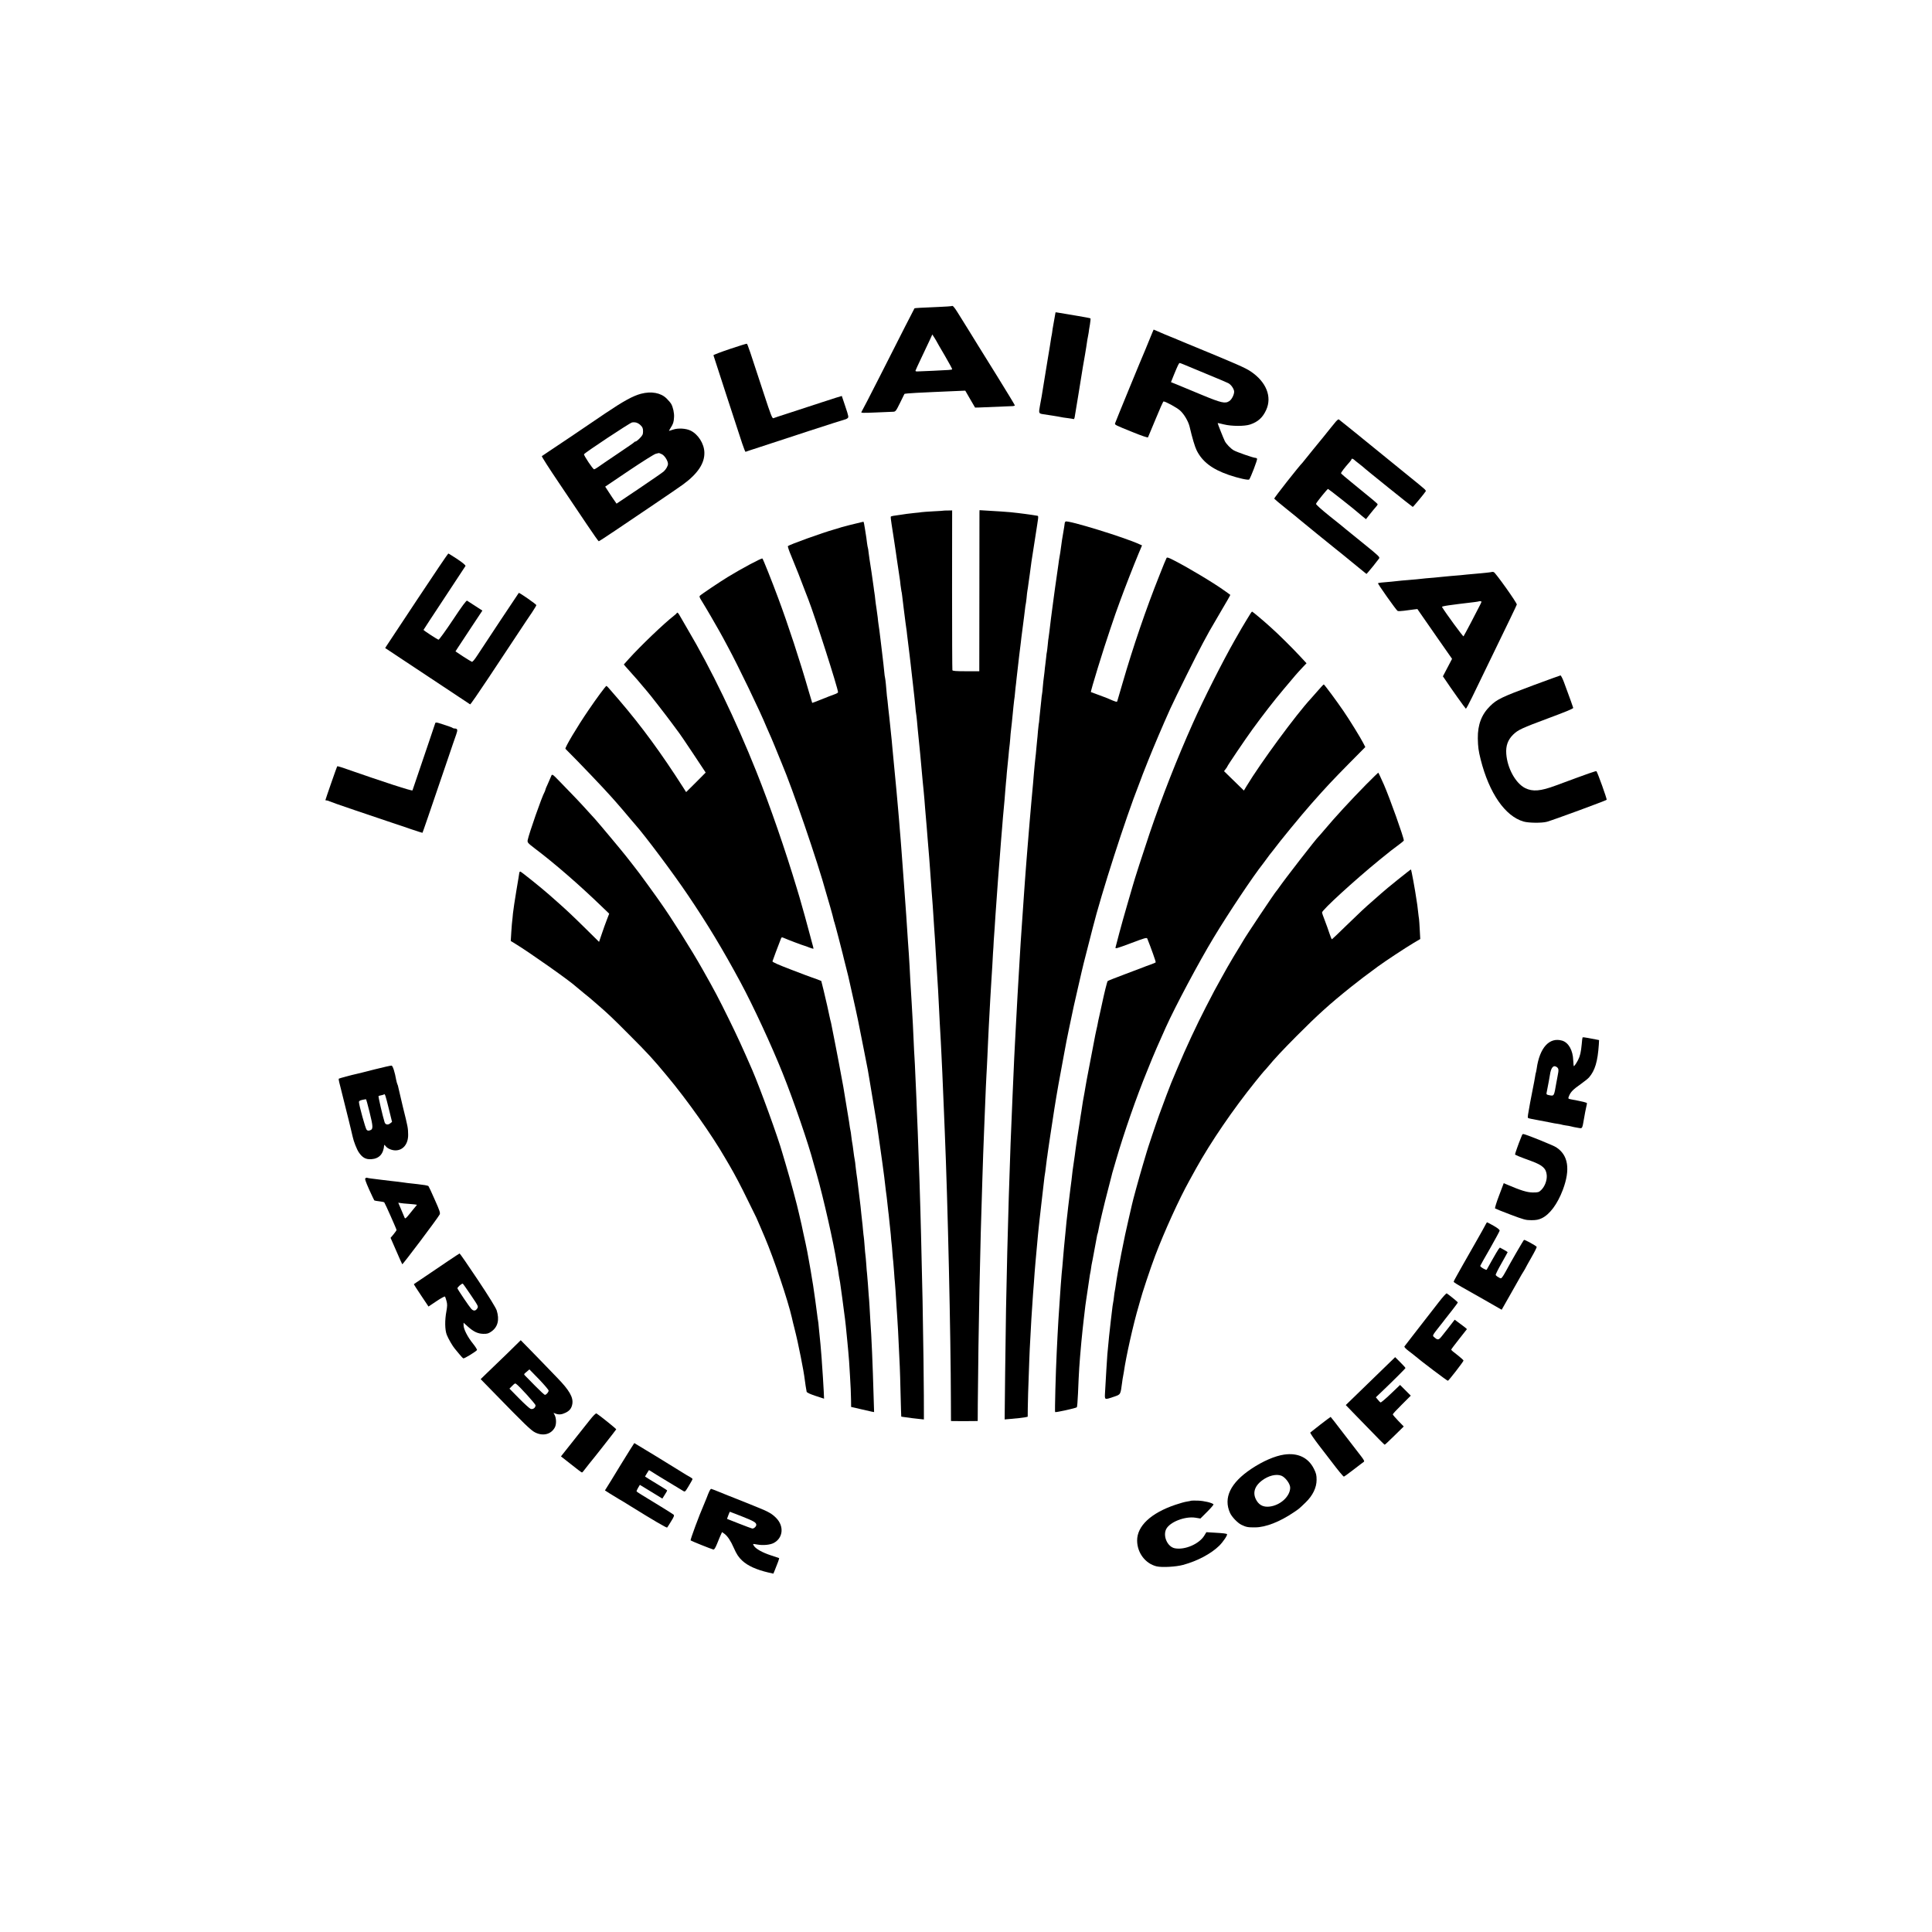
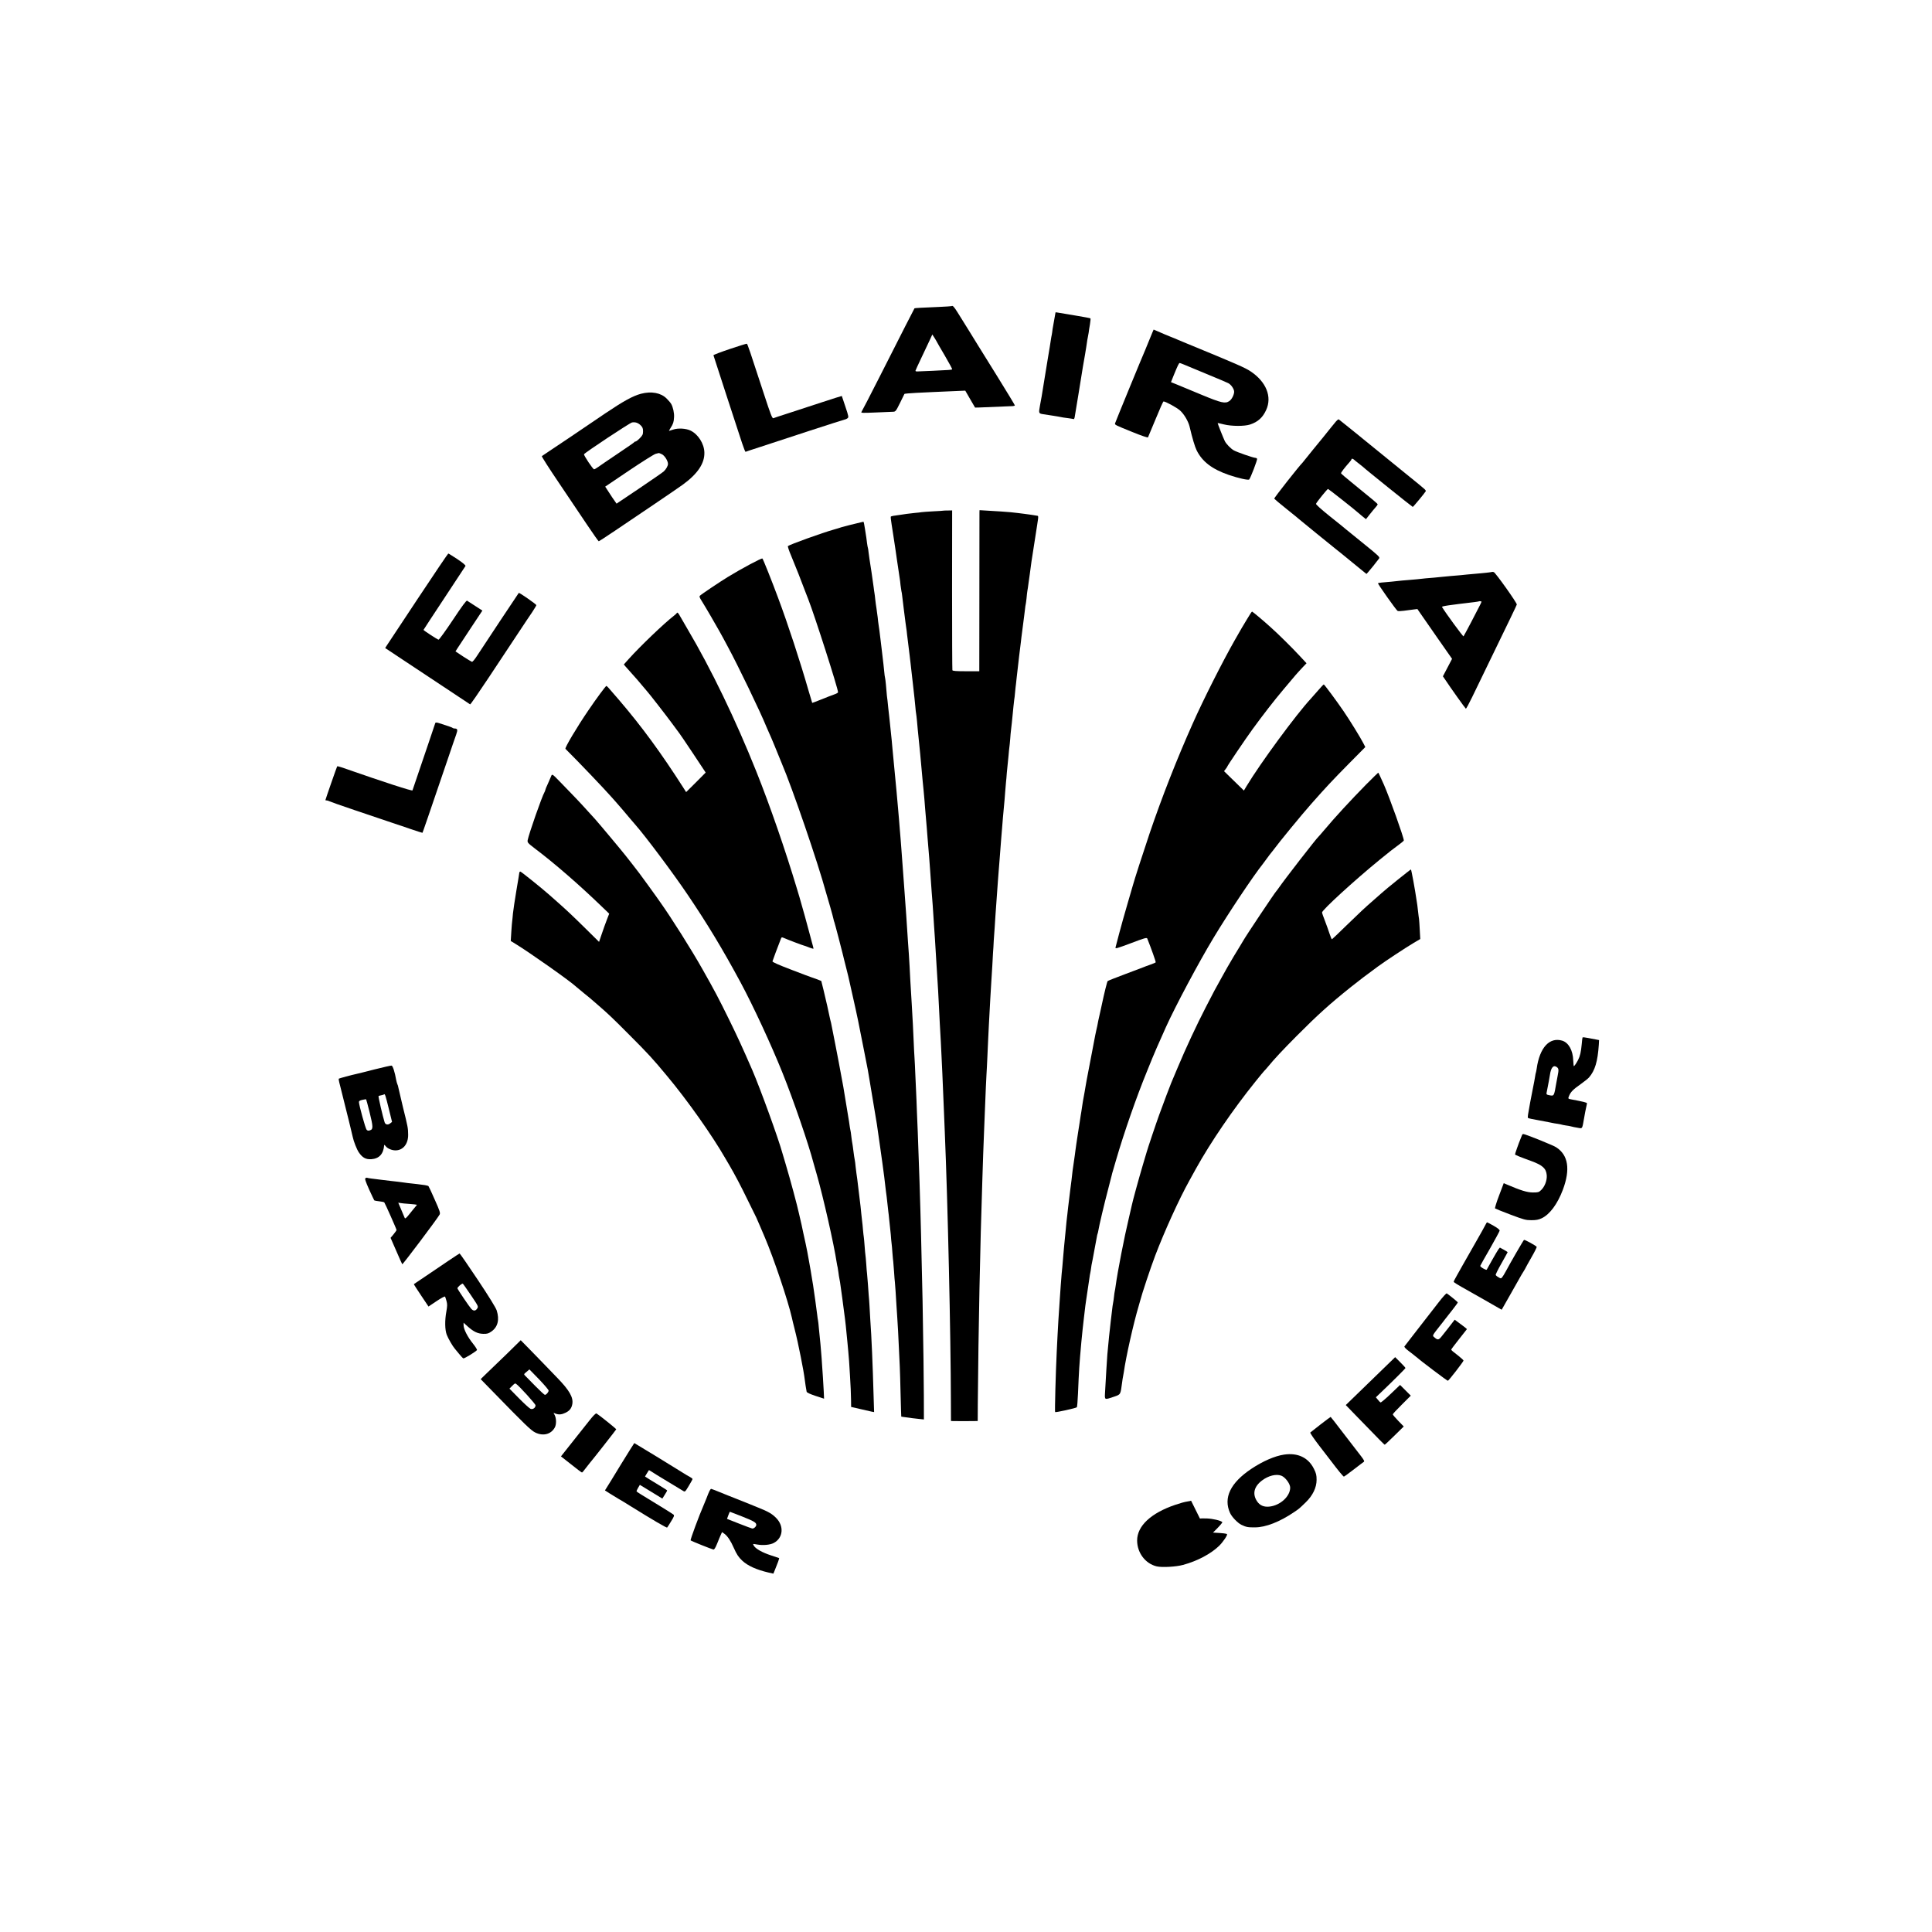
<svg xmlns="http://www.w3.org/2000/svg" version="1.0" width="2363pt" height="2363pt" viewBox="0 0 2363 2363" preserveAspectRatio="xMidYMid meet">
  <g transform="translate(0,2363) scale(0.1,-0.1)" fill="#000000" stroke="none">
    <path d="M11639 19886 c-2 -2 -71 -6 -154 -10 -225 -9 -296 -14 -300 -17 -4 -5 -154 -299 -430 -844 -114 -225 -213 -416 -219 -424 -9 -12 17 -13 174 -6 102 4 199 8 215 9 28 1 34 9 82 106 28 58 53 108 55 112 2 3 66 9 144 13 77 3 170 8 207 10 36 2 139 6 229 10 l164 7 60 -104 60 -103 50 1 c57 2 378 15 412 17 12 1 23 5 25 8 1 3 -97 165 -218 360 -121 194 -224 361 -230 370 -15 25 -199 323 -253 408 -43 69 -61 88 -73 77z m-179 -440 c0 -2 43 -76 96 -166 52 -89 93 -165 90 -167 -7 -7 -39 -9 -235 -18 -91 -4 -177 -8 -191 -8 -14 -1 -24 3 -23 9 1 6 33 75 71 155 37 79 83 176 102 216 l33 72 29 -45 c15 -25 28 -46 28 -48z" />
    <path d="M12910 19809 c0 -2 -7 -38 -14 -79 -8 -42 -18 -98 -22 -125 -3 -28 -8 -59 -10 -70 -3 -11 -7 -36 -10 -55 -3 -19 -9 -60 -14 -90 -5 -30 -12 -71 -15 -90 -3 -19 -7 -46 -10 -60 -5 -28 -5 -26 -40 -245 -35 -219 -39 -242 -55 -324 -17 -93 -16 -98 33 -106 23 -4 56 -9 72 -11 17 -3 43 -7 58 -9 16 -2 40 -6 55 -9 47 -10 86 -16 137 -22 28 -4 53 -8 57 -10 3 -2 9 8 12 23 5 28 90 544 101 619 4 21 15 89 26 149 10 61 21 126 23 145 2 19 7 46 10 60 3 14 8 41 11 60 2 19 9 66 16 103 6 38 9 71 6 73 -3 3 -70 16 -149 29 -152 25 -194 32 -245 41 -18 4 -33 5 -33 3z" />
    <path d="M14094 19562 c-9 -20 -29 -71 -46 -112 -16 -41 -36 -88 -43 -105 -27 -59 -364 -880 -367 -893 -4 -18 -1 -20 212 -106 113 -46 187 -71 191 -65 3 6 45 107 94 225 48 118 91 214 96 214 25 0 160 -74 200 -109 49 -42 102 -132 118 -196 35 -149 65 -247 86 -291 69 -140 189 -232 395 -303 118 -40 238 -67 249 -55 17 20 103 243 96 253 -3 6 -12 11 -20 11 -25 0 -229 71 -265 92 -38 22 -91 77 -109 112 -15 29 -91 220 -88 222 1 1 36 -7 77 -17 92 -23 252 -24 320 -1 96 32 154 85 196 177 75 162 1 345 -189 472 -66 45 -172 91 -777 340 -47 20 -98 41 -115 48 -16 8 -55 23 -85 35 -30 12 -68 28 -85 35 -16 7 -51 22 -78 34 l-47 20 -16 -37z m387 -391 c24 -10 150 -63 279 -116 129 -53 247 -103 262 -111 32 -16 65 -61 72 -96 6 -34 -26 -103 -59 -124 -50 -33 -96 -23 -335 76 -124 51 -259 107 -301 125 l-77 31 34 85 c51 124 63 149 73 149 4 0 28 -9 52 -19z" />
    <path d="M8925 19361 c-110 -37 -199 -71 -199 -76 1 -6 73 -226 159 -490 87 -264 173 -528 192 -587 20 -59 38 -106 42 -104 3 2 85 29 181 60 96 32 367 120 601 197 234 76 430 139 435 139 6 0 18 6 28 13 18 13 17 20 -24 143 -23 71 -43 130 -44 131 -1 1 -112 -34 -246 -78 -135 -44 -319 -104 -410 -134 -91 -29 -172 -56 -181 -60 -14 -5 -32 41 -114 292 -175 536 -202 617 -211 619 -5 1 -99 -28 -209 -65z" />
    <path d="M7840 18814 c-98 -26 -213 -89 -436 -239 -120 -82 -309 -209 -419 -284 -110 -74 -234 -157 -275 -184 -41 -27 -78 -53 -83 -56 -4 -4 90 -151 209 -327 118 -175 275 -408 347 -516 73 -109 136 -198 140 -198 5 0 97 60 205 133 108 73 323 218 477 322 154 104 312 212 350 240 180 132 265 260 260 393 -3 106 -77 222 -170 266 -56 27 -152 32 -211 12 -26 -9 -49 -16 -51 -16 -2 0 7 17 20 38 30 46 38 70 41 128 4 50 -12 124 -35 164 -8 14 -33 44 -57 67 -70 69 -186 90 -312 57z m-5 -385 c24 -24 30 -38 30 -74 0 -38 -6 -50 -40 -85 -21 -22 -45 -40 -51 -40 -7 0 -14 -3 -16 -8 -1 -4 -93 -67 -203 -141 -110 -74 -218 -147 -239 -163 -21 -15 -44 -28 -50 -28 -15 1 -128 171 -123 184 7 18 560 384 587 389 41 7 73 -4 105 -34z m261 -355 c33 -16 74 -81 74 -118 0 -24 -24 -67 -52 -92 -12 -12 -148 -105 -300 -208 l-277 -186 -23 33 c-13 17 -44 64 -69 103 l-47 72 292 197 c161 108 308 201 327 205 19 4 36 8 37 9 2 1 19 -6 38 -15z" />
    <path d="M16325 18457 c-22 -27 -45 -55 -50 -61 -6 -6 -26 -31 -45 -56 -19 -25 -37 -47 -40 -50 -3 -3 -62 -75 -131 -160 -68 -85 -126 -157 -129 -160 -34 -31 -350 -432 -345 -439 3 -5 71 -63 153 -128 81 -65 149 -120 152 -124 3 -3 102 -84 220 -180 118 -95 222 -179 230 -186 8 -7 47 -37 85 -68 39 -32 88 -72 110 -90 22 -18 71 -58 109 -89 l69 -56 22 24 c21 23 104 126 133 166 11 16 -8 34 -184 176 -108 88 -208 169 -223 181 -14 13 -103 85 -198 160 -103 83 -170 143 -167 151 6 19 137 181 147 182 6 0 348 -270 367 -290 3 -3 26 -22 51 -43 l46 -37 48 61 c27 34 59 73 72 87 13 14 23 29 23 33 0 9 -48 49 -325 274 -66 53 -121 101 -123 106 -3 8 44 70 106 139 12 13 22 28 22 32 0 12 17 9 32 -5 7 -7 33 -28 58 -47 25 -19 47 -37 50 -40 13 -16 603 -490 609 -490 7 0 152 176 160 193 2 5 -9 20 -24 32 -31 27 -8 9 -405 331 -168 136 -319 259 -336 273 -17 14 -40 33 -50 41 -10 8 -68 55 -129 104 -60 49 -114 92 -120 96 -6 5 -28 -14 -50 -43z" />
    <path d="M11537 17384 c-1 -1 -57 -5 -124 -8 -67 -4 -130 -8 -140 -10 -10 -2 -49 -7 -88 -10 -38 -4 -81 -9 -95 -11 -14 -2 -41 -6 -60 -9 -102 -13 -131 -19 -135 -25 -2 -4 2 -47 10 -94 8 -48 17 -106 20 -129 3 -24 10 -68 15 -98 5 -30 12 -75 15 -100 3 -25 10 -72 15 -105 5 -33 12 -78 15 -100 8 -56 17 -117 20 -135 2 -8 6 -42 9 -75 4 -33 9 -67 11 -75 3 -9 7 -34 9 -55 2 -22 11 -96 20 -165 9 -69 18 -143 21 -165 3 -22 7 -51 9 -65 3 -14 7 -50 10 -80 4 -30 10 -89 16 -130 5 -41 12 -100 16 -130 3 -30 8 -68 10 -85 4 -32 10 -91 20 -177 3 -29 7 -64 9 -78 2 -14 6 -54 10 -90 4 -36 8 -76 10 -90 2 -14 6 -59 10 -100 3 -41 8 -82 10 -90 2 -8 6 -46 10 -85 3 -38 8 -88 10 -110 3 -22 7 -67 10 -100 3 -33 8 -78 10 -100 3 -22 7 -67 10 -100 7 -85 16 -185 20 -220 2 -16 6 -66 10 -110 4 -44 9 -93 11 -110 2 -16 6 -66 10 -110 3 -44 7 -96 9 -115 4 -41 14 -164 20 -235 2 -27 6 -79 9 -115 7 -75 12 -143 21 -255 3 -44 8 -105 10 -135 3 -30 7 -93 10 -140 3 -47 7 -110 10 -140 10 -118 15 -198 20 -275 3 -44 7 -107 9 -140 3 -33 7 -105 11 -160 3 -55 8 -129 10 -165 3 -36 7 -110 10 -165 3 -55 8 -127 10 -160 4 -57 13 -204 20 -360 2 -38 6 -119 9 -180 11 -186 16 -286 21 -395 3 -58 7 -152 10 -210 5 -108 11 -265 20 -475 3 -66 7 -176 10 -245 37 -871 73 -2492 75 -3298 l1 -242 27 -1 c38 -1 198 -1 253 0 l47 1 1 208 c8 931 28 1919 56 2752 4 96 8 234 10 305 2 72 7 189 10 260 3 72 7 184 10 250 11 277 16 394 20 460 3 39 7 135 11 215 3 80 7 170 9 200 2 30 6 114 9 185 14 265 23 427 31 550 3 39 7 117 11 175 3 58 7 132 9 165 3 33 7 101 9 150 3 50 8 119 11 155 2 36 7 106 10 155 4 50 8 113 10 140 2 28 7 91 10 140 3 50 8 113 10 140 3 28 7 86 10 130 3 44 8 100 10 125 2 25 7 83 10 130 3 47 8 105 10 130 2 25 7 79 10 120 7 92 13 165 31 355 2 22 6 74 9 115 4 41 8 89 9 105 2 17 7 68 10 115 4 47 9 96 11 110 2 14 6 59 10 100 3 41 8 86 10 100 2 14 7 59 10 100 3 41 7 91 10 110 2 19 7 59 10 88 3 28 7 73 10 100 3 26 7 72 10 102 3 30 7 66 9 80 3 14 8 57 11 95 4 39 8 84 11 100 2 17 6 50 8 75 6 58 25 225 31 270 7 51 15 118 21 170 2 25 9 77 14 115 5 39 12 94 16 124 3 30 7 61 9 70 1 9 6 45 10 81 4 36 8 67 10 70 1 3 6 36 10 73 3 37 8 78 10 89 3 12 9 58 15 102 6 45 13 92 15 106 2 14 7 48 10 75 4 28 8 61 10 75 3 20 48 312 70 450 2 14 6 44 10 68 4 27 3 42 -4 43 -6 1 -14 2 -18 3 -5 1 -33 6 -63 10 -30 4 -66 9 -80 11 -14 2 -50 7 -80 10 -30 3 -71 8 -90 10 -39 4 -170 13 -297 20 l-83 5 -1 -28 c0 -15 -1 -458 -1 -984 l-1 -958 -162 0 c-121 0 -164 3 -167 13 -2 6 -4 449 -4 983 l1 971 -53 -1 c-29 0 -54 -1 -55 -2z" />
-     <path d="M13033 17251 c-5 -3 -9 -10 -10 -16 -1 -5 -4 -28 -7 -50 -4 -23 -8 -50 -10 -60 -10 -53 -24 -145 -32 -210 -2 -22 -9 -62 -14 -90 -5 -27 -12 -72 -15 -100 -3 -27 -12 -90 -20 -140 -7 -49 -16 -112 -20 -140 -3 -27 -10 -77 -15 -110 -5 -33 -14 -100 -20 -150 -6 -49 -13 -105 -16 -122 -10 -79 -13 -101 -19 -158 -4 -33 -8 -67 -10 -75 -2 -8 -7 -46 -10 -85 -4 -38 -8 -77 -10 -85 -3 -8 -7 -42 -10 -75 -4 -33 -8 -71 -10 -85 -2 -14 -7 -54 -10 -90 -4 -36 -9 -72 -10 -81 -2 -9 -6 -52 -10 -95 -3 -43 -8 -86 -10 -94 -2 -8 -7 -46 -10 -85 -4 -38 -8 -81 -10 -94 -2 -12 -7 -60 -11 -105 -3 -44 -8 -83 -10 -86 -1 -3 -5 -42 -9 -85 -3 -44 -8 -93 -10 -110 -2 -16 -7 -64 -10 -105 -3 -41 -8 -86 -10 -100 -2 -14 -6 -57 -10 -95 -3 -39 -8 -88 -10 -110 -2 -22 -6 -71 -9 -110 -6 -66 -10 -114 -21 -230 -3 -27 -7 -79 -10 -115 -3 -36 -7 -87 -10 -115 -2 -27 -7 -81 -10 -120 -13 -167 -16 -202 -20 -245 -2 -25 -7 -81 -10 -125 -3 -44 -7 -102 -10 -130 -2 -27 -7 -88 -10 -135 -3 -47 -7 -110 -10 -140 -3 -30 -7 -95 -10 -145 -7 -112 -13 -200 -20 -290 -8 -119 -15 -216 -20 -310 -3 -49 -7 -126 -10 -170 -3 -44 -7 -120 -10 -170 -3 -49 -7 -126 -10 -170 -5 -82 -11 -192 -20 -370 -3 -55 -7 -140 -10 -190 -3 -49 -7 -137 -10 -195 -5 -126 -14 -318 -20 -455 -34 -740 -63 -1713 -80 -2610 -2 -126 -7 -483 -11 -793 l-6 -563 69 6 c84 7 149 14 186 21 l27 6 1 106 c1 59 3 139 4 177 14 396 17 489 20 545 7 139 16 308 20 370 3 36 7 103 10 150 7 109 14 211 20 280 3 30 7 93 10 140 3 47 8 101 10 120 2 19 7 69 10 110 3 41 8 91 10 110 2 19 7 69 10 110 4 41 8 86 10 100 2 14 6 52 9 85 4 33 8 76 11 95 2 19 7 55 9 80 11 89 37 316 41 355 3 22 7 51 10 65 2 14 7 50 10 80 3 30 8 66 10 80 3 14 7 45 10 70 3 25 10 74 16 110 6 36 13 81 15 100 3 19 11 76 19 125 13 84 16 106 31 203 3 20 14 87 24 147 11 61 22 126 25 145 7 43 39 214 70 380 13 69 26 139 29 155 5 25 42 208 77 370 9 45 9 44 39 175 12 52 23 102 25 110 16 73 29 128 46 200 12 47 22 92 24 100 2 8 27 105 55 215 28 110 53 207 55 215 104 415 405 1351 565 1755 17 44 33 85 34 90 2 6 7 19 11 30 4 11 34 86 66 167 67 168 183 441 272 638 67 147 330 677 400 805 24 44 60 110 80 147 21 37 87 151 148 254 61 102 109 187 107 188 -2 1 -28 20 -58 42 -135 98 -447 286 -635 382 -62 32 -81 38 -87 27 -5 -7 -44 -102 -87 -212 -162 -405 -323 -876 -451 -1318 -34 -115 -63 -215 -65 -222 -4 -12 -18 -8 -110 32 -16 7 -70 28 -120 46 -49 18 -91 33 -92 34 -8 4 155 533 238 775 33 96 61 180 63 185 2 6 6 17 9 25 3 8 24 67 47 130 55 151 167 438 223 572 l45 107 -31 14 c-181 84 -877 298 -904 278z" />
    <path d="M10535 17243 c-79 -18 -224 -55 -245 -62 -14 -5 -52 -17 -85 -26 -150 -42 -545 -185 -568 -204 -4 -4 13 -57 39 -117 46 -109 137 -340 175 -444 12 -30 27 -71 35 -90 79 -202 364 -1091 364 -1137 0 -6 -21 -18 -48 -27 -26 -9 -96 -36 -157 -61 -60 -24 -110 -43 -111 -42 -1 1 -21 67 -44 147 -104 362 -252 814 -374 1140 -74 200 -182 470 -191 479 -9 8 -252 -121 -425 -227 -90 -55 -320 -209 -338 -227 -11 -10 -7 -22 21 -66 19 -30 69 -114 112 -188 111 -193 115 -200 148 -261 16 -30 42 -80 59 -110 120 -221 400 -801 472 -980 15 -36 31 -73 36 -82 5 -9 34 -77 64 -150 71 -176 77 -190 87 -213 129 -302 440 -1207 543 -1585 9 -30 31 -109 51 -175 19 -66 37 -133 40 -149 3 -16 8 -32 10 -35 4 -7 94 -352 101 -384 2 -10 6 -27 9 -37 3 -10 7 -27 9 -37 2 -10 14 -56 26 -103 12 -47 23 -92 25 -100 1 -8 26 -118 55 -245 57 -253 69 -312 135 -650 24 -126 46 -239 49 -250 2 -11 7 -40 11 -65 4 -25 9 -54 11 -65 4 -21 82 -493 89 -535 2 -14 11 -77 20 -140 9 -63 18 -126 20 -140 14 -94 45 -324 50 -365 3 -27 7 -66 10 -85 2 -19 7 -57 10 -85 4 -27 8 -61 10 -75 2 -14 6 -54 10 -90 4 -36 8 -76 10 -90 2 -14 7 -54 10 -90 3 -36 7 -74 9 -85 2 -11 7 -58 11 -105 3 -47 8 -96 10 -110 2 -14 7 -65 10 -114 4 -49 8 -96 10 -105 1 -9 6 -65 10 -126 4 -60 8 -116 10 -125 2 -14 14 -179 20 -296 2 -28 6 -89 9 -135 7 -99 13 -216 21 -394 3 -71 8 -166 10 -210 2 -44 7 -199 10 -345 4 -146 7 -266 8 -266 1 -1 25 -5 52 -8 28 -4 64 -9 80 -11 17 -2 56 -7 88 -10 l57 -6 0 28 c1 61 -1 405 -5 708 -6 490 -14 907 -30 1525 -9 381 -27 928 -40 1250 -3 69 -8 188 -11 265 -2 77 -7 178 -9 225 -2 47 -7 146 -10 220 -3 74 -7 167 -10 205 -3 39 -7 126 -10 195 -3 69 -8 166 -10 215 -12 213 -14 258 -31 531 -3 50 -7 129 -9 175 -2 46 -7 113 -9 149 -3 36 -8 106 -11 155 -9 159 -31 463 -50 720 -2 33 -7 94 -10 135 -6 88 -13 179 -20 270 -3 36 -8 94 -10 130 -3 36 -7 90 -10 120 -2 30 -7 87 -10 125 -3 39 -8 90 -10 115 -4 43 -11 115 -20 225 -7 80 -15 166 -21 220 -8 81 -13 136 -20 210 -3 39 -7 81 -9 95 -1 14 -5 59 -9 100 -4 41 -9 89 -11 105 -2 17 -6 60 -10 97 -3 37 -7 75 -9 85 -2 10 -7 54 -11 97 -4 43 -8 87 -10 98 -4 18 -9 70 -20 201 -3 34 -8 69 -10 77 -3 8 -7 42 -10 75 -3 33 -8 76 -10 95 -2 19 -7 58 -10 85 -3 28 -8 66 -10 85 -3 19 -9 76 -15 125 -12 101 -18 146 -25 190 -3 17 -7 55 -10 85 -4 30 -10 80 -15 110 -5 30 -12 80 -15 110 -3 30 -7 66 -10 80 -2 14 -7 43 -9 65 -11 82 -42 297 -51 345 -2 14 -7 50 -11 80 -3 30 -7 57 -9 60 -2 3 -6 28 -10 55 -3 28 -7 59 -9 70 -2 11 -10 59 -17 108 -7 48 -15 86 -18 86 -3 -1 -15 -3 -26 -6z" />
    <path d="M5110 16308 c-201 -303 -373 -563 -382 -577 l-17 -27 217 -144 c119 -79 352 -233 516 -342 164 -109 302 -201 306 -203 4 -3 103 140 221 318 117 177 269 407 338 510 69 104 131 196 136 205 6 9 34 51 63 93 28 43 52 82 52 88 0 10 -209 156 -215 149 -6 -6 -442 -664 -501 -755 -38 -59 -64 -91 -73 -87 -7 2 -55 32 -107 65 l-93 62 23 36 c13 20 87 132 164 249 l142 214 -88 57 c-48 31 -93 60 -99 64 -9 6 -64 -69 -174 -235 -89 -134 -168 -242 -175 -242 -12 1 -184 113 -184 120 0 2 114 176 253 386 139 211 256 388 260 395 5 8 -28 36 -97 83 -58 38 -109 70 -113 70 -4 0 -172 -249 -373 -552z" />
    <path d="M18248 16635 c-3 -3 -60 -10 -173 -20 -120 -11 -171 -15 -210 -20 -22 -2 -76 -7 -120 -10 -44 -4 -91 -8 -105 -10 -14 -2 -59 -6 -100 -10 -71 -5 -131 -11 -210 -20 -19 -2 -71 -7 -115 -10 -44 -3 -93 -8 -110 -10 -29 -4 -132 -14 -208 -20 -22 -2 -41 -6 -43 -8 -6 -6 223 -330 240 -339 7 -4 41 -3 77 2 35 5 87 11 114 15 l51 6 40 -58 c22 -32 117 -169 212 -305 l172 -246 -56 -107 -56 -107 25 -36 c67 -102 249 -357 256 -360 4 -1 38 62 76 140 38 79 123 253 188 388 275 566 354 730 359 746 5 17 -261 391 -282 397 -10 3 -20 3 -22 2z m-128 -364 c0 -4 -8 -22 -18 -41 -10 -19 -58 -111 -106 -205 -49 -93 -92 -174 -96 -178 -5 -6 -218 284 -263 359 -6 10 84 23 398 60 28 4 51 7 53 9 5 4 32 1 32 -4z" />
    <path d="M15296 16128 c-7 -13 -29 -48 -48 -78 -19 -30 -46 -75 -60 -100 -14 -25 -53 -92 -86 -150 -147 -258 -385 -729 -512 -1015 -194 -434 -378 -902 -530 -1350 -74 -219 -188 -572 -206 -640 -2 -5 -30 -104 -64 -220 -34 -115 -79 -277 -101 -360 -21 -82 -42 -160 -45 -172 -5 -20 11 -15 188 51 166 63 194 71 200 57 45 -112 107 -285 103 -291 -2 -4 -33 -17 -67 -29 -35 -12 -72 -26 -83 -31 -11 -5 -112 -43 -225 -85 -113 -42 -208 -80 -212 -84 -7 -6 -42 -148 -69 -276 -5 -22 -10 -49 -13 -60 -2 -11 -11 -51 -20 -90 -9 -38 -18 -81 -20 -95 -2 -14 -9 -45 -15 -70 -5 -25 -12 -56 -15 -70 -2 -14 -12 -63 -21 -110 -9 -47 -19 -96 -21 -110 -9 -49 -35 -186 -44 -230 -5 -25 -14 -72 -20 -105 -5 -33 -12 -69 -14 -80 -2 -11 -7 -40 -11 -65 -8 -48 -12 -70 -20 -110 -2 -14 -7 -43 -10 -65 -3 -23 -7 -50 -9 -60 -3 -19 -13 -76 -21 -135 -2 -14 -9 -56 -15 -95 -6 -38 -13 -85 -16 -104 -2 -19 -6 -46 -9 -60 -2 -14 -6 -46 -10 -71 -5 -40 -11 -87 -30 -215 -4 -22 -8 -60 -11 -85 -2 -25 -13 -112 -24 -195 -10 -82 -21 -175 -25 -205 -3 -30 -8 -71 -10 -90 -3 -19 -8 -62 -11 -95 -3 -33 -7 -76 -9 -95 -3 -34 -11 -112 -21 -215 -2 -27 -6 -74 -9 -103 -9 -110 -15 -178 -20 -222 -2 -25 -7 -88 -11 -140 -3 -52 -7 -111 -9 -130 -2 -19 -6 -80 -9 -135 -4 -55 -9 -129 -11 -165 -2 -36 -7 -117 -10 -180 -3 -63 -8 -154 -10 -201 -13 -261 -25 -730 -20 -740 5 -7 256 48 266 59 4 4 10 79 14 167 12 286 15 341 41 630 8 88 23 226 29 275 2 14 7 52 10 85 4 33 8 71 10 85 2 14 7 45 10 70 3 25 12 86 20 135 8 50 17 110 20 135 3 25 8 52 10 60 2 8 7 35 10 60 3 25 8 52 10 60 2 8 7 31 10 50 3 19 14 80 25 135 11 55 22 115 25 134 3 19 7 37 9 40 2 3 7 22 10 41 8 54 73 329 117 495 21 83 42 161 45 175 3 14 11 45 19 70 8 25 23 79 35 120 98 337 251 776 380 1090 28 69 58 141 65 160 11 30 79 185 166 379 115 254 400 790 582 1091 181 301 488 760 604 905 5 6 26 35 48 65 22 30 44 60 50 66 5 6 19 23 30 38 67 92 341 426 463 564 184 208 253 282 469 501 l192 194 -25 49 c-32 63 -171 289 -243 393 -80 118 -234 325 -240 324 -4 0 -37 -36 -76 -81 -38 -44 -75 -86 -82 -93 -180 -194 -616 -787 -786 -1069 l-33 -55 -122 119 -121 118 19 25 c11 14 20 27 20 30 0 9 223 339 309 457 131 180 266 354 381 490 148 177 156 186 236 272 l44 46 -78 84 c-103 111 -261 267 -358 354 -89 81 -224 194 -230 194 -2 0 -10 -10 -18 -22z" />
    <path d="M8278 16132 c-1 -4 -16 -18 -33 -31 -123 -95 -415 -375 -556 -532 l-59 -66 20 -24 c20 -23 126 -142 145 -163 6 -6 33 -38 60 -71 28 -33 52 -62 55 -65 18 -17 248 -313 315 -405 44 -60 82 -112 85 -115 4 -3 77 -112 164 -242 l157 -237 -119 -120 -120 -119 -33 52 c-273 427 -510 751 -793 1081 -134 156 -142 165 -150 165 -8 0 -121 -152 -221 -300 -138 -202 -290 -458 -279 -469 160 -159 471 -485 559 -585 6 -6 28 -32 50 -56 47 -53 125 -144 184 -215 23 -27 50 -59 60 -70 123 -139 463 -593 643 -860 238 -352 424 -659 645 -1069 154 -286 378 -769 515 -1111 134 -333 320 -876 378 -1100 5 -16 22 -79 40 -140 78 -272 211 -858 244 -1080 4 -22 8 -47 11 -55 2 -8 6 -37 10 -65 3 -27 8 -57 10 -65 2 -8 6 -33 10 -55 9 -60 45 -324 50 -370 3 -22 7 -56 10 -75 3 -19 7 -59 10 -87 11 -112 16 -160 20 -203 3 -25 7 -73 10 -107 3 -35 7 -89 10 -120 2 -32 7 -112 11 -178 3 -66 7 -140 9 -165 1 -25 3 -84 4 -132 l1 -86 113 -26 c62 -15 125 -29 140 -32 l28 -5 -6 193 c-11 386 -25 725 -41 943 -2 39 -7 111 -9 160 -3 50 -7 110 -10 135 -2 25 -7 88 -10 140 -4 52 -8 106 -10 120 -2 14 -7 68 -10 120 -4 52 -8 102 -10 110 -2 8 -6 58 -10 110 -4 52 -8 102 -10 110 -2 8 -6 49 -10 90 -3 41 -8 86 -10 100 -2 14 -6 54 -10 90 -7 78 -10 100 -29 255 -8 66 -18 144 -21 174 -4 30 -8 61 -10 70 -1 9 -6 45 -10 81 -3 36 -8 72 -10 80 -4 17 -13 77 -20 136 -2 21 -7 50 -9 63 -3 13 -8 49 -12 80 -6 54 -8 68 -19 121 -2 14 -7 45 -10 70 -6 40 -56 344 -70 425 -45 245 -72 389 -100 530 -45 227 -44 221 -50 253 -3 15 -8 35 -11 44 -3 10 -7 30 -10 45 -6 35 -38 175 -72 317 l-27 108 -50 20 c-27 10 -57 21 -65 23 -8 2 -121 44 -250 94 -160 61 -234 94 -232 103 3 11 70 193 101 270 10 27 11 28 43 14 42 -19 230 -90 243 -92 6 -1 34 -11 63 -23 28 -11 52 -17 52 -13 0 4 -9 41 -21 82 -11 41 -22 82 -24 90 -4 21 -114 419 -126 455 -5 17 -20 66 -33 110 -141 469 -327 1008 -495 1428 -253 633 -553 1255 -843 1745 -44 75 -87 149 -95 164 -16 30 -29 42 -35 30z" />
-     <path d="M18755 15249 c-385 -143 -448 -173 -530 -255 -104 -102 -152 -228 -150 -394 2 -107 8 -151 35 -260 104 -411 299 -693 524 -758 62 -18 223 -20 286 -3 77 21 720 258 731 269 6 7 -112 336 -125 349 -6 6 -88 -23 -496 -174 -188 -70 -283 -78 -376 -32 -117 59 -218 242 -231 419 -7 98 19 170 83 234 62 60 103 79 444 206 197 73 294 113 292 122 -3 12 -38 111 -114 316 -17 45 -36 81 -42 81 -6 -1 -155 -55 -331 -120z" />
    <path d="M5324 14787 c-2 -7 -37 -111 -78 -232 -70 -207 -191 -565 -201 -592 -4 -11 -334 96 -868 282 -27 9 -51 15 -53 12 -4 -4 -144 -406 -144 -413 0 -2 7 -4 15 -4 8 0 23 -4 33 -10 9 -5 145 -53 302 -106 157 -52 337 -114 400 -135 63 -22 122 -41 130 -44 8 -2 80 -26 160 -54 79 -27 146 -48 147 -47 3 3 65 182 318 926 40 118 82 242 94 274 22 62 18 75 -20 76 -9 0 -19 3 -23 7 -6 6 -34 16 -164 58 -32 10 -44 10 -48 2z" />
    <path d="M16712 14038 c-196 -200 -381 -400 -522 -568 -30 -36 -58 -67 -61 -70 -29 -25 -416 -524 -489 -630 -13 -19 -27 -37 -30 -40 -17 -16 -370 -544 -404 -605 -9 -16 -24 -42 -34 -57 -32 -50 -135 -223 -160 -268 -14 -25 -44 -79 -67 -120 -82 -146 -98 -177 -196 -367 -113 -219 -247 -506 -344 -738 -37 -88 -73 -173 -80 -190 -13 -30 -94 -244 -147 -390 -31 -84 -147 -429 -153 -455 -2 -8 -24 -82 -49 -165 -44 -148 -124 -439 -132 -482 -2 -12 -19 -86 -38 -165 -55 -229 -137 -650 -161 -828 -3 -25 -8 -52 -10 -60 -2 -8 -7 -40 -10 -70 -3 -30 -8 -62 -10 -70 -4 -14 -9 -55 -20 -150 -2 -19 -6 -53 -9 -75 -3 -22 -8 -67 -11 -100 -3 -33 -8 -73 -10 -90 -3 -27 -7 -69 -21 -220 -5 -66 -17 -260 -29 -477 -4 -81 -5 -80 107 -42 87 30 82 22 103 179 2 22 8 54 11 70 3 17 7 39 9 50 26 187 118 598 183 815 9 30 17 57 17 60 19 77 128 406 185 555 112 294 293 693 417 915 17 30 53 96 81 147 179 323 455 727 726 1063 55 69 104 127 107 130 4 3 23 24 43 48 84 102 182 207 356 382 257 258 397 385 664 599 112 89 175 137 329 250 87 64 342 232 435 287 l83 49 -6 110 c-3 61 -7 121 -9 135 -3 14 -7 52 -11 85 -3 33 -8 71 -10 85 -2 14 -7 43 -10 65 -17 120 -62 365 -68 371 -3 3 -313 -246 -361 -291 -6 -5 -47 -41 -91 -80 -126 -110 -157 -140 -338 -315 -93 -91 -172 -166 -176 -168 -4 -1 -17 30 -30 70 -13 40 -39 112 -57 159 -19 47 -34 92 -34 99 0 30 391 388 700 641 121 99 167 135 258 202 23 17 42 34 42 38 0 37 -173 521 -243 681 -41 92 -67 148 -70 148 -2 0 -67 -64 -145 -142z" />
    <path d="M6740 14134 c-6 -15 -24 -57 -40 -92 -17 -35 -30 -68 -30 -73 0 -5 -5 -17 -10 -27 -32 -54 -191 -510 -206 -587 -5 -29 -1 -35 92 -106 238 -180 532 -435 806 -699 l99 -95 -29 -75 c-16 -41 -44 -119 -62 -173 l-33 -97 -161 159 c-162 160 -240 233 -351 331 -33 29 -76 67 -95 84 -85 76 -346 286 -356 286 -6 0 -11 -6 -12 -12 0 -7 -17 -106 -36 -219 -19 -114 -38 -240 -42 -280 -3 -41 -8 -82 -9 -91 -2 -9 -7 -69 -11 -132 l-7 -115 54 -33 c174 -106 678 -461 750 -530 8 -7 50 -42 94 -78 44 -35 85 -69 91 -75 6 -5 40 -35 75 -65 122 -105 175 -155 384 -365 228 -228 290 -295 463 -504 247 -295 552 -727 712 -1006 10 -16 33 -57 53 -90 65 -112 138 -249 228 -435 50 -102 94 -192 99 -201 4 -9 27 -61 50 -115 23 -54 48 -112 55 -129 110 -258 283 -773 330 -980 7 -33 20 -87 29 -120 30 -118 55 -232 80 -360 31 -162 37 -193 42 -230 11 -86 26 -182 30 -197 3 -11 40 -28 109 -51 l104 -34 -4 91 c-2 50 -7 127 -10 171 -3 44 -8 116 -11 160 -2 44 -7 100 -9 125 -2 25 -7 79 -10 120 -4 41 -8 86 -10 100 -2 14 -6 59 -10 100 -3 41 -8 82 -10 90 -2 8 -7 40 -10 70 -6 55 -42 312 -50 360 -2 14 -9 54 -15 90 -11 72 -14 86 -36 210 -9 47 -18 96 -20 110 -6 33 -30 148 -50 235 -8 39 -17 81 -20 95 -3 14 -10 43 -15 65 -5 22 -12 51 -15 65 -22 104 -110 430 -164 610 -17 58 -35 119 -40 135 -51 185 -270 788 -370 1020 -118 271 -180 406 -285 620 -128 260 -171 342 -321 607 -133 237 -387 639 -519 824 -17 23 -37 52 -45 64 -19 28 -185 256 -213 293 -50 65 -120 156 -165 212 -51 65 -322 389 -372 445 -99 110 -207 228 -297 320 -56 58 -123 128 -150 155 -78 80 -81 82 -93 49z" />
    <path d="M19356 10941 c-2 -3 -7 -40 -10 -81 -9 -97 -20 -146 -45 -195 -21 -40 -45 -75 -52 -75 -2 0 -5 32 -7 70 -4 124 -57 218 -135 242 -156 46 -276 -85 -312 -342 -4 -24 -8 -47 -10 -50 -2 -3 -6 -23 -9 -45 -3 -22 -17 -96 -31 -165 -13 -69 -27 -138 -30 -155 -27 -144 -32 -181 -27 -187 4 -4 23 -10 42 -13 19 -3 67 -12 105 -20 39 -8 86 -17 105 -20 19 -3 42 -8 50 -10 8 -2 35 -7 60 -10 24 -4 47 -8 50 -10 3 -2 26 -6 50 -10 25 -3 53 -8 62 -11 20 -6 51 -12 99 -20 43 -7 41 -12 64 121 8 50 20 108 25 130 5 22 10 45 10 51 0 9 -45 20 -199 49 -33 6 -34 9 -18 46 20 46 51 77 144 142 43 30 87 66 98 79 73 84 106 195 120 400 l3 57 -36 7 c-20 3 -65 12 -100 19 -34 7 -64 10 -66 6z m-314 -363 c23 -18 24 -33 9 -108 -7 -36 -13 -72 -15 -80 -30 -174 -26 -167 -94 -154 -24 5 -30 10 -26 28 22 110 36 187 41 220 13 91 44 125 85 94z" />
    <path d="M4580 10550 c-107 -28 -206 -52 -220 -55 -53 -11 -212 -54 -216 -58 -3 -3 0 -25 6 -48 7 -24 13 -51 15 -59 3 -13 66 -266 91 -365 4 -16 8 -34 10 -40 1 -5 11 -48 23 -95 12 -47 23 -94 25 -105 11 -54 50 -154 75 -190 44 -65 86 -87 152 -83 97 7 149 63 158 173 1 5 8 0 16 -11 20 -30 76 -54 122 -54 93 0 157 79 155 193 -1 80 -3 93 -64 337 -27 113 -52 219 -55 235 -3 17 -8 37 -13 45 -4 8 -10 31 -14 50 -17 98 -42 175 -57 177 -8 1 -102 -20 -209 -47z m176 -483 l39 -159 -23 -18 c-27 -22 -59 -16 -68 14 -22 68 -80 317 -74 321 3 2 19 6 34 9 16 3 31 8 34 11 10 10 18 -16 58 -178z m-237 -35 c45 -182 47 -213 8 -226 -21 -8 -31 -6 -43 6 -14 14 -93 300 -94 340 0 12 13 19 43 26 23 5 43 8 45 6 2 -1 20 -69 41 -152z" />
    <path d="M18614 9743 c-4 -10 -12 -31 -19 -48 -18 -42 -65 -175 -65 -184 0 -7 57 -30 200 -82 138 -51 181 -90 188 -173 5 -63 -24 -139 -69 -182 -28 -27 -37 -29 -102 -29 -70 1 -143 23 -323 100 l-32 14 -57 -151 c-32 -83 -53 -153 -49 -158 5 -4 90 -39 189 -76 165 -62 186 -68 256 -68 58 0 87 6 124 23 99 46 194 174 260 349 94 251 66 425 -82 520 -43 27 -378 162 -403 162 -6 0 -13 -8 -16 -17z" />
    <path d="M4470 9220 c-10 -6 -1 -35 44 -137 32 -70 61 -131 64 -135 4 -3 31 -8 60 -11 30 -3 58 -9 62 -13 9 -10 150 -327 150 -338 0 -4 -16 -28 -36 -52 l-37 -44 69 -158 c37 -86 70 -160 74 -165 5 -6 428 555 457 608 10 19 3 43 -59 181 -38 87 -73 162 -77 166 -3 4 -23 10 -44 13 -81 11 -104 14 -162 20 -33 3 -73 8 -90 11 -16 3 -50 7 -75 10 -25 2 -61 6 -80 9 -19 2 -75 9 -125 15 -120 14 -168 21 -175 25 -3 2 -12 0 -20 -5z m538 -315 c48 -4 88 -8 90 -10 2 -1 -3 -9 -10 -16 -7 -8 -40 -47 -72 -88 -50 -63 -61 -71 -67 -55 -4 10 -23 56 -43 102 l-35 82 25 -4 c14 -3 65 -8 112 -11z" />
    <path d="M18172 8656 c-6 -14 -66 -121 -133 -238 -67 -117 -133 -233 -147 -258 -14 -25 -44 -79 -68 -121 -24 -42 -44 -80 -44 -85 0 -9 45 -36 181 -112 20 -11 101 -57 180 -102 79 -45 162 -93 185 -106 l41 -23 109 192 c60 106 114 201 120 212 6 11 22 39 37 62 15 24 27 45 27 47 0 2 32 59 70 126 39 67 68 126 65 130 -9 15 -147 90 -155 85 -8 -5 -165 -276 -223 -385 -16 -30 -36 -63 -44 -72 -15 -17 -17 -17 -45 0 -17 9 -32 22 -34 28 -3 5 29 70 71 143 41 73 75 134 75 136 0 2 -21 15 -47 30 l-48 26 -17 -20 c-9 -12 -44 -72 -79 -134 -34 -61 -63 -114 -65 -116 -8 -10 -84 35 -79 47 2 6 56 103 120 213 63 111 116 209 117 217 2 10 -23 31 -72 59 -41 23 -78 43 -81 43 -3 0 -11 -11 -17 -24z" />
    <path d="M5475 8203 c-76 -52 -200 -136 -275 -186 -74 -50 -137 -92 -138 -93 -2 -1 37 -63 88 -138 l91 -136 97 65 c53 36 100 61 104 57 4 -4 12 -28 19 -54 11 -39 10 -61 -1 -125 -21 -112 -19 -227 4 -288 18 -47 74 -143 99 -171 7 -7 30 -35 52 -63 22 -27 45 -52 52 -55 11 -5 155 83 167 102 3 5 -19 41 -49 78 -65 80 -115 178 -115 224 l0 32 52 -47 c72 -64 121 -87 189 -89 49 -1 64 4 100 29 78 55 100 144 64 258 -11 33 -94 168 -232 375 -118 177 -218 322 -222 321 -3 -1 -69 -44 -146 -96z m284 -413 c93 -138 94 -139 77 -165 -20 -31 -46 -32 -73 -2 -24 26 -161 229 -168 249 -4 11 48 58 65 58 3 0 47 -63 99 -140z" />
    <path d="M17600 7707 c-68 -89 -169 -218 -227 -292 -5 -5 -48 -62 -97 -125 -49 -63 -93 -120 -98 -127 -6 -7 11 -26 54 -59 35 -26 70 -54 78 -61 54 -48 392 -304 399 -301 13 5 191 235 191 247 0 5 -28 31 -62 58 -70 53 -88 69 -88 77 0 4 43 61 96 128 l96 122 -28 24 c-16 12 -50 38 -76 57 l-46 34 -44 -57 c-23 -31 -45 -59 -48 -62 -3 -3 -27 -33 -54 -68 -51 -66 -58 -68 -108 -24 -20 17 -18 20 71 133 25 32 56 70 67 86 12 15 52 66 88 112 36 46 66 87 66 91 0 6 -88 78 -135 111 -6 3 -48 -43 -95 -104z" />
    <path d="M6199 7071 c-94 -91 -205 -198 -246 -237 l-74 -72 168 -172 c365 -375 447 -455 498 -480 98 -49 197 -23 242 63 19 38 18 107 -2 148 l-15 29 25 -10 c40 -15 75 -12 122 11 50 24 74 55 83 107 14 81 -37 169 -184 320 -55 57 -130 134 -165 171 -35 36 -112 116 -172 177 l-110 112 -170 -167z m511 -449 c0 -19 -29 -52 -45 -52 -7 0 -59 48 -116 106 -57 59 -113 115 -124 126 -20 20 -20 20 15 49 l35 30 118 -121 c64 -67 117 -129 117 -138z m-395 80 c42 -31 235 -244 235 -260 0 -31 -33 -54 -61 -43 -13 5 -77 63 -141 128 l-117 119 32 32 c34 34 37 36 52 24z" />
    <path d="M16894 6866 c-93 -90 -229 -222 -302 -293 l-132 -128 121 -125 c293 -302 350 -360 355 -360 4 0 57 50 120 112 l113 111 -67 69 c-37 38 -67 74 -67 79 0 6 49 59 110 119 l110 110 -66 66 -65 65 -114 -109 c-63 -60 -119 -108 -125 -105 -5 2 -21 18 -33 34 l-24 29 64 61 c153 146 298 291 298 297 0 4 -28 36 -63 70 l-63 63 -170 -165z" />
    <path d="M7206 6252 c-42 -53 -89 -112 -104 -131 -15 -19 -75 -95 -134 -169 l-107 -135 125 -98 c68 -55 127 -99 132 -99 4 0 22 20 39 44 18 23 41 52 50 64 44 51 328 414 330 420 2 6 -210 176 -241 194 -9 5 -39 -25 -90 -90z" />
    <path d="M16153 6209 c-65 -50 -122 -95 -127 -100 -5 -4 44 -76 110 -162 66 -85 130 -169 144 -187 89 -118 150 -191 157 -190 4 0 58 39 119 86 61 47 117 90 124 94 11 7 3 22 -31 67 -86 113 -260 338 -272 353 -7 9 -32 41 -56 73 -24 31 -45 57 -46 57 -2 0 -57 -41 -122 -91z" />
    <path d="M7597 5723 c-86 -142 -166 -272 -178 -290 l-20 -32 56 -36 c31 -19 79 -49 108 -66 29 -16 93 -55 142 -86 285 -177 449 -273 455 -266 4 4 26 39 49 77 35 56 40 71 29 81 -7 6 -78 51 -158 100 -242 147 -290 177 -294 184 -2 3 6 23 18 43 l22 37 138 -84 137 -84 29 46 c17 26 30 49 30 53 0 3 -37 27 -82 54 -46 28 -107 65 -136 83 l-53 34 22 37 c12 20 24 39 25 40 1 2 15 -5 31 -16 15 -11 105 -66 198 -122 94 -56 180 -109 192 -116 21 -13 24 -10 67 62 25 41 46 79 46 84 0 5 -15 17 -32 26 -18 9 -55 31 -83 49 -68 44 -594 365 -597 365 -2 0 -74 -116 -161 -257z" />
    <path d="M15705 5839 c-113 -17 -259 -80 -400 -174 -256 -171 -345 -355 -260 -541 23 -49 92 -121 139 -144 59 -28 79 -32 167 -31 128 0 302 68 473 184 68 46 61 40 145 121 87 84 134 181 134 276 0 57 -5 80 -32 134 -68 138 -197 200 -366 175z m-33 -258 c49 -19 108 -99 108 -146 0 -107 -122 -218 -254 -232 -69 -7 -117 14 -152 66 -58 89 -37 179 61 253 79 60 174 83 237 59z" />
    <path d="M8677 5393 c-8 -16 -24 -55 -36 -88 -13 -33 -29 -73 -37 -90 -48 -108 -164 -419 -157 -425 9 -9 255 -107 278 -112 11 -2 24 18 46 72 16 41 37 90 45 108 l15 33 30 -21 c37 -27 77 -87 113 -170 36 -81 59 -116 104 -158 67 -63 174 -111 319 -145 l62 -14 19 46 c32 77 55 141 51 144 -2 1 -49 17 -104 35 -101 33 -182 79 -204 115 -7 10 -11 20 -9 22 2 2 24 -1 51 -6 71 -13 161 -4 204 21 112 62 124 205 26 304 -50 51 -97 78 -220 127 -43 17 -91 37 -108 44 -16 7 -84 34 -150 60 -66 26 -163 64 -215 86 -52 21 -98 39 -102 39 -4 0 -14 -12 -21 -27z m395 -309 c149 -59 178 -76 178 -104 0 -21 -30 -48 -50 -45 -8 1 -81 29 -161 60 l-147 58 16 44 c9 23 17 43 19 43 1 0 67 -25 145 -56z" />
-     <path d="M14568 5275 c-2 -2 -23 -6 -48 -10 -25 -3 -90 -21 -145 -40 -299 -101 -468 -260 -467 -438 1 -150 101 -282 239 -315 64 -15 236 -6 323 18 177 48 343 137 443 235 47 47 104 131 94 141 -7 7 -43 12 -152 18 l-100 6 -25 -41 c-62 -103 -238 -179 -360 -156 -91 17 -150 150 -106 236 46 87 230 158 358 138 l60 -10 84 84 c46 46 80 86 76 90 -20 20 -116 42 -189 45 -45 1 -83 1 -85 -1z" />
+     <path d="M14568 5275 c-2 -2 -23 -6 -48 -10 -25 -3 -90 -21 -145 -40 -299 -101 -468 -260 -467 -438 1 -150 101 -282 239 -315 64 -15 236 -6 323 18 177 48 343 137 443 235 47 47 104 131 94 141 -7 7 -43 12 -152 18 l-100 6 -25 -41 l60 -10 84 84 c46 46 80 86 76 90 -20 20 -116 42 -189 45 -45 1 -83 1 -85 -1z" />
  </g>
</svg>